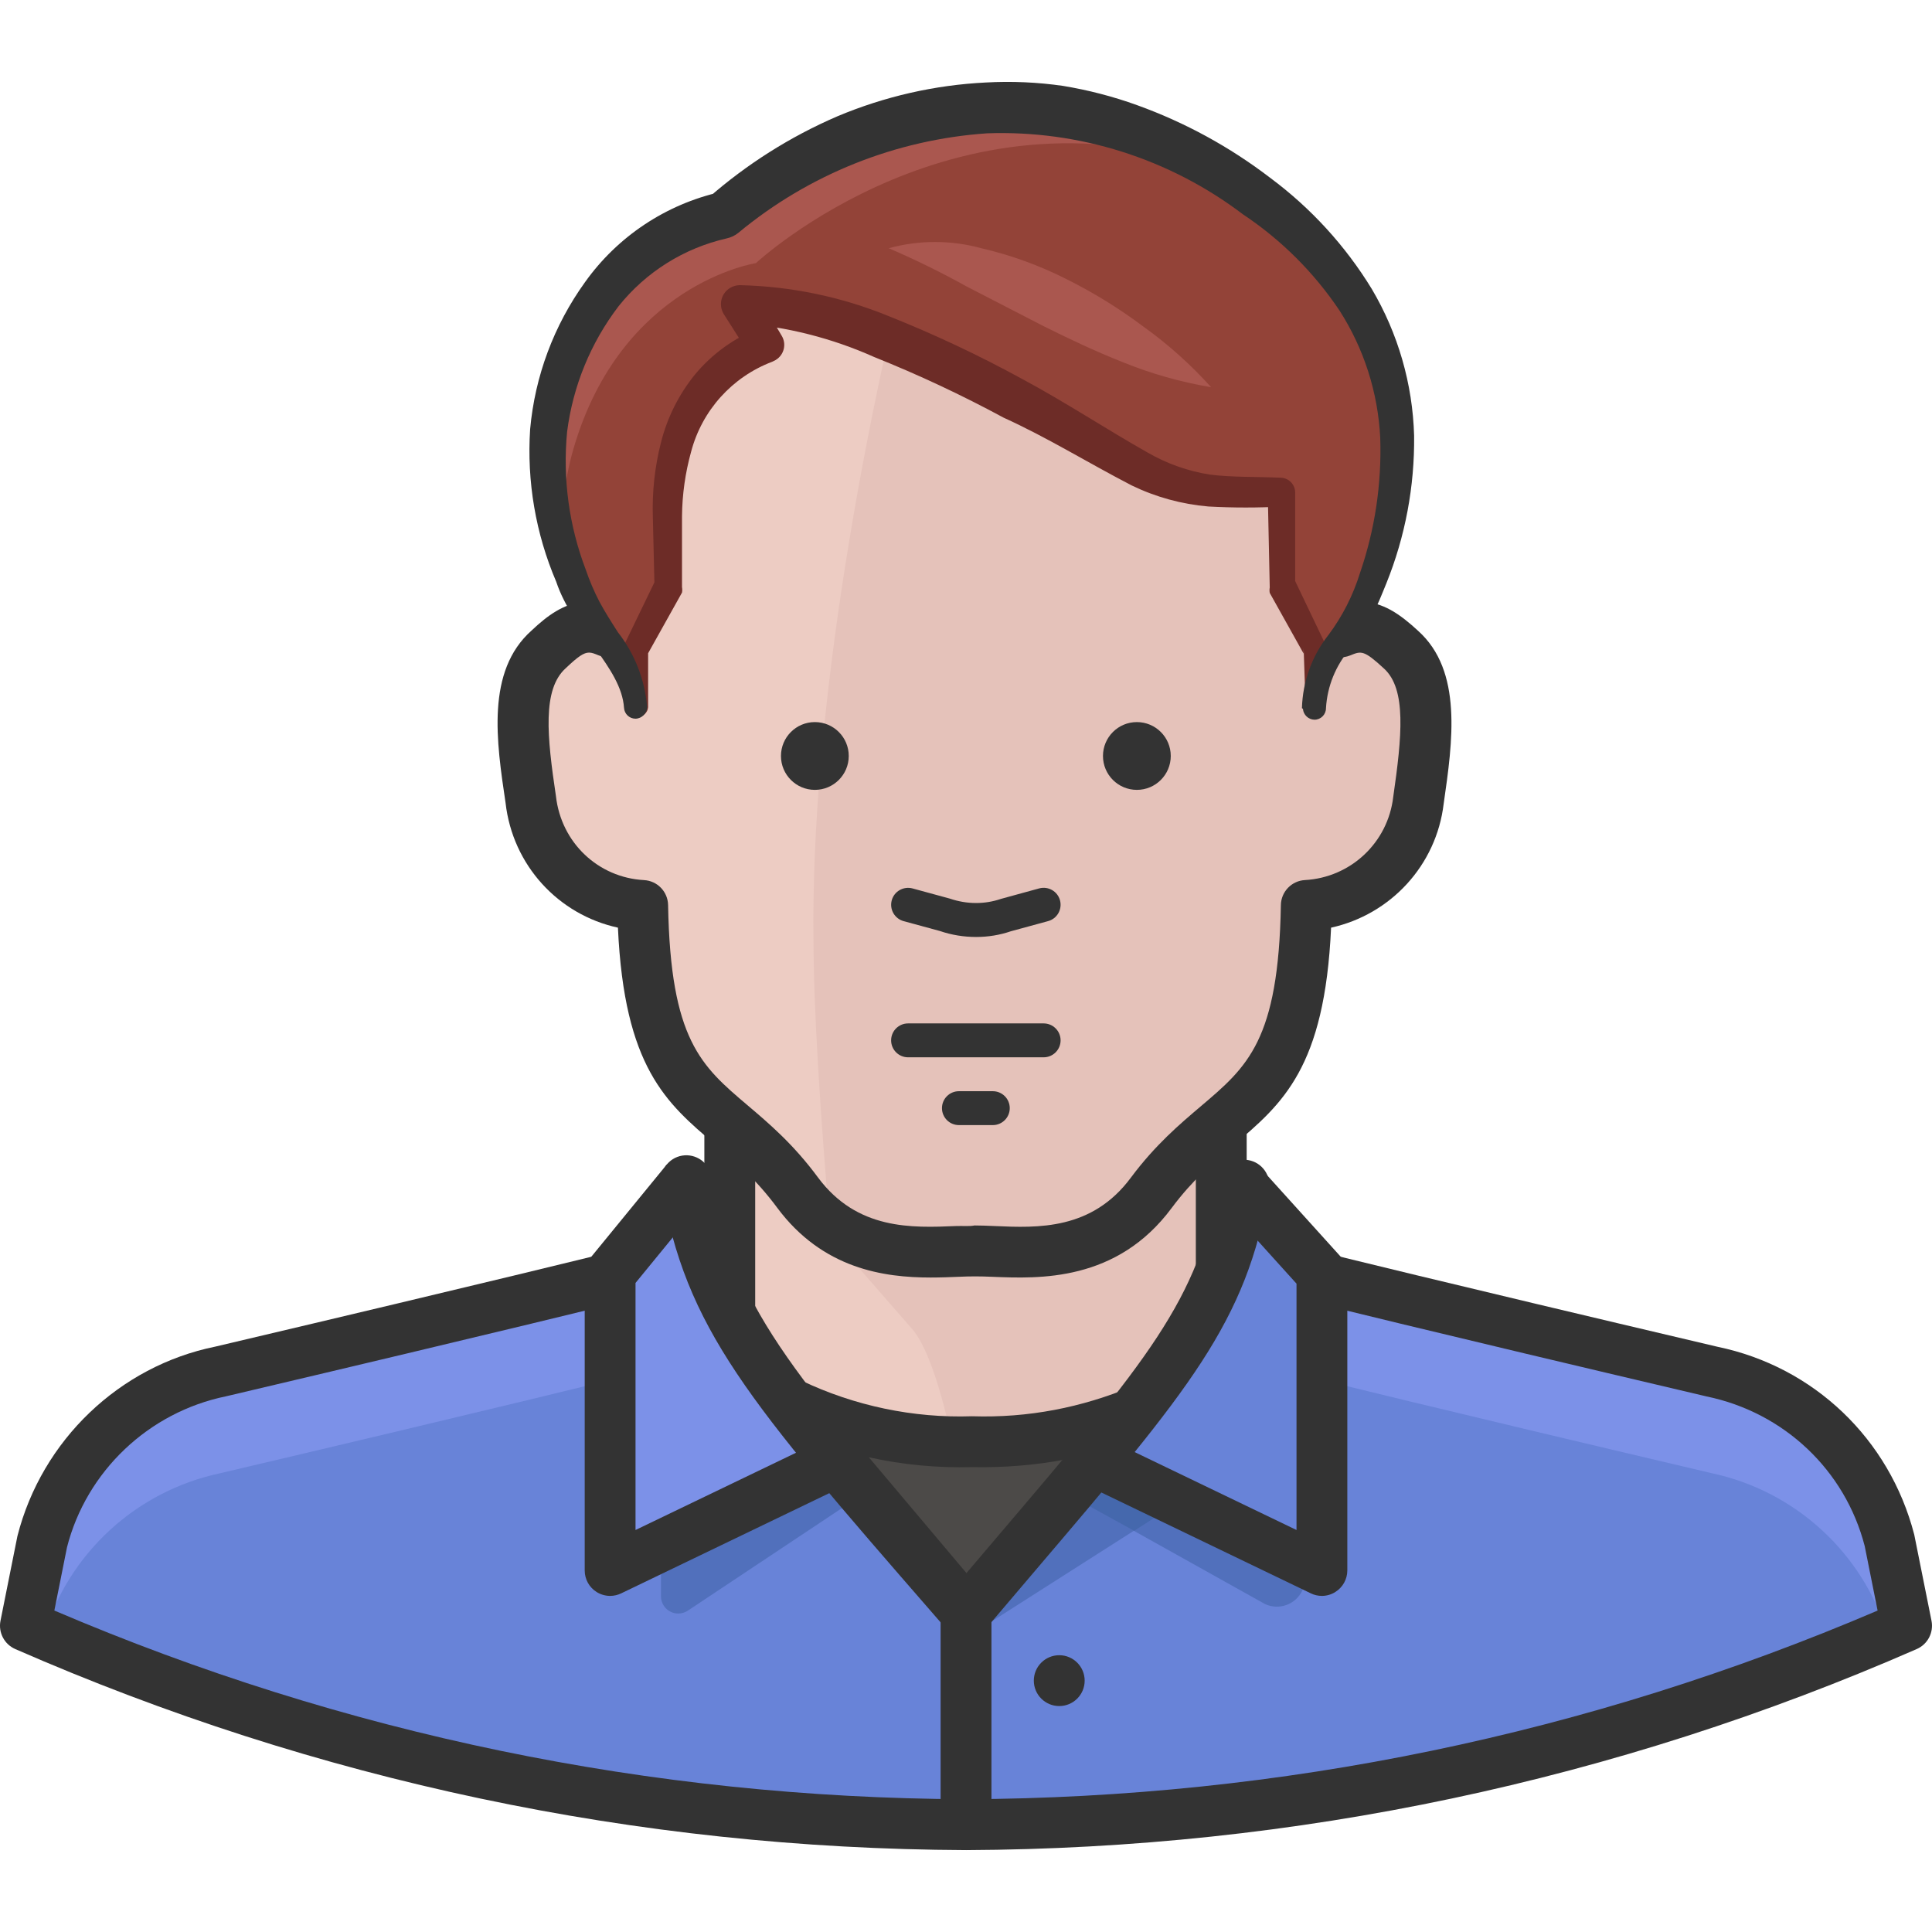
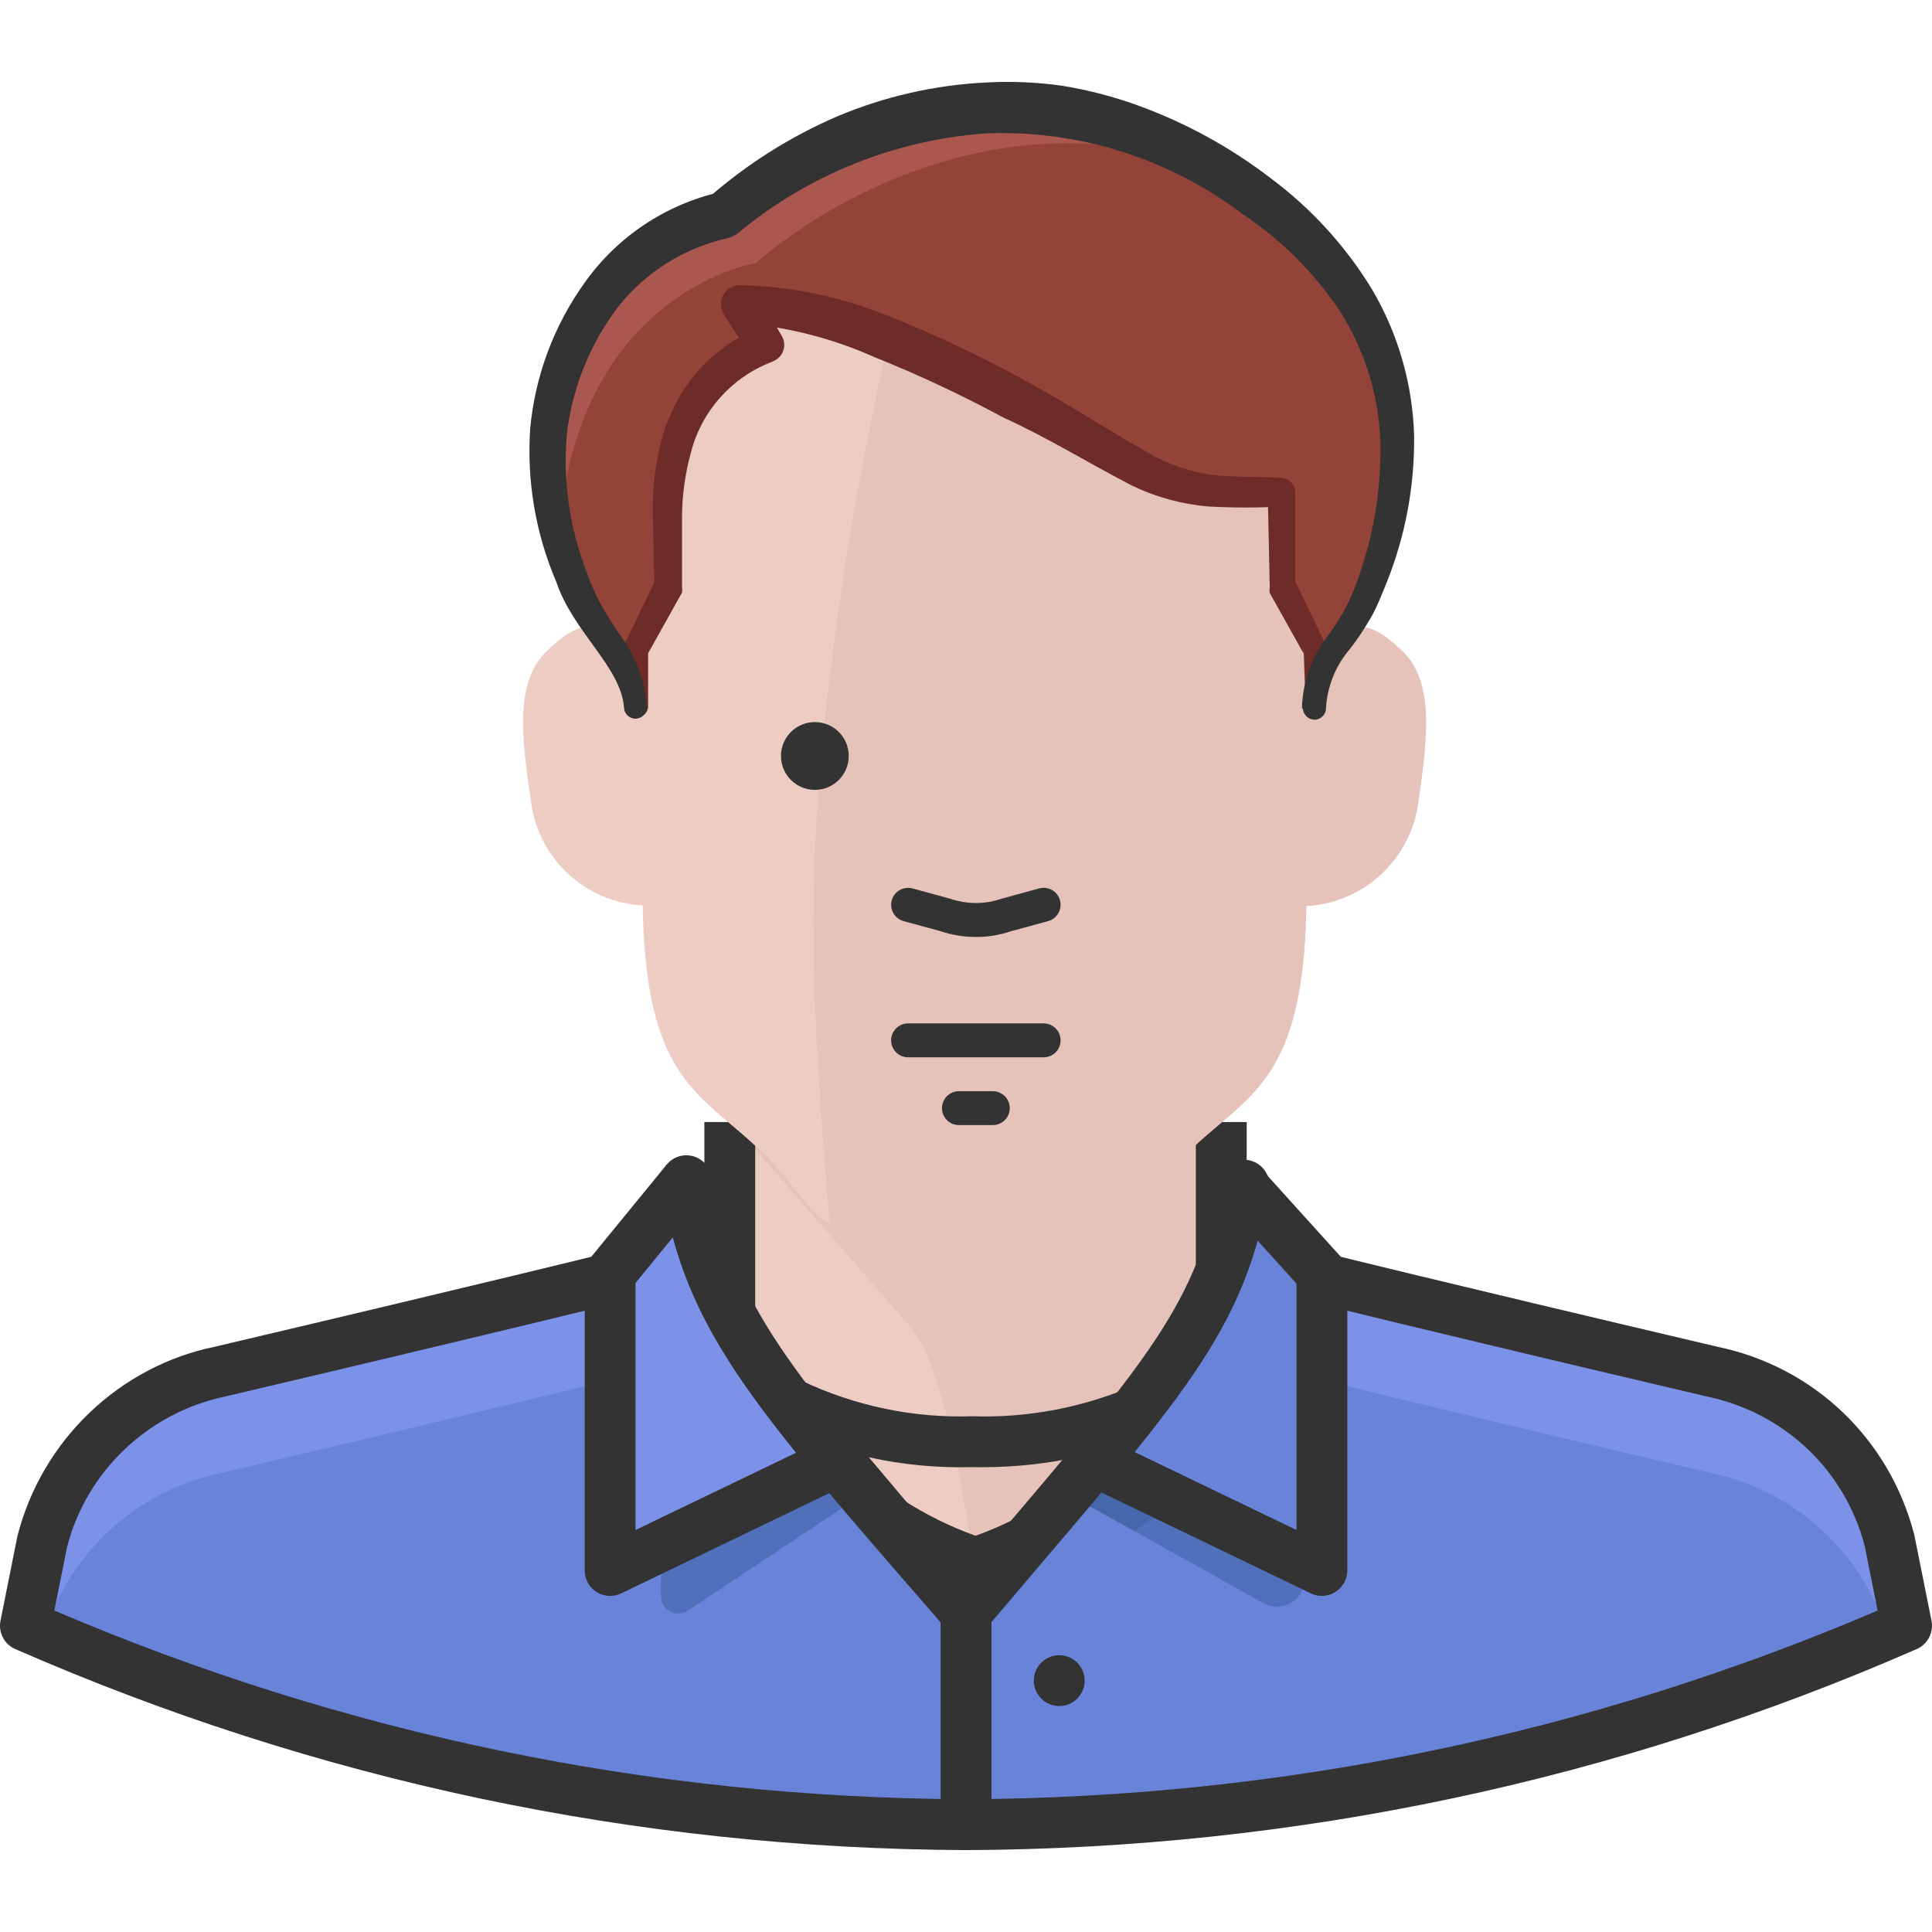
<svg xmlns="http://www.w3.org/2000/svg" version="1.1" id="Capa_1" x="0px" y="0px" viewBox="0 0 511.993 511.993" style="enable-background:new 0 0 511.993 511.993;" xml:space="preserve">
  <path style="fill:#EDCCC3;" d="M193.398,297.349v62.877c15.54,20.3,33.415,43.295,65.123,53.895  c31.798-10.599,49.583-33.594,65.123-53.895v-62.877H193.398z" />
  <path style="fill:#E5C2BA;" d="M257.892,413.133c0.036,0.18,0.036,0.359,0,0.539h0.539c31.798-10.599,49.583-33.594,65.123-53.895  V296.9H193.487l47.876,54.883C250.167,361.035,256.095,400.827,257.892,413.133z" />
  <path style="fill:#333333;" d="M258.52,420.858c-0.719,0-1.446-0.117-2.138-0.35c-34.026-11.372-53.05-36.217-68.339-56.185  c-0.898-1.177-1.383-2.614-1.383-4.096v-62.877h13.474v60.596c14.219,18.54,30.513,39.002,58.386,49.044  c27.837-10.006,44.149-30.486,58.386-49.044v-60.596h13.474v62.877c0,1.482-0.494,2.919-1.383,4.096  c-15.306,19.995-34.358,44.867-68.348,56.194C259.958,420.741,259.239,420.858,258.52,420.858z" />
  <path style="fill:#EDCCC3;" d="M258.251,331.483c11.408,0,32.516,3.952,46.888-15.45c20.121-26.947,40.062-20.57,41.05-76.081  c15.378-0.853,27.926-12.638,29.732-27.935c2.425-16.887,4.222-31.888-4.671-39.882c-7.096-6.557-10.33-7.006-15.989-4.671  c0,0,0.988-21.468,0.988-33.145c0.449-49.224-24.432-89.825-97.999-89.825s-98.807,40.78-97.909,89.825  c0,11.677,0.898,33.145,0.898,33.145c-5.569-2.335-8.982-1.886-15.899,4.671c-8.982,7.994-7.186,22.995-4.671,39.882  c1.734,15.297,14.264,27.109,29.642,27.935c0.988,55.512,20.929,48.865,41.05,76.081  C225.645,335.255,246.933,331.572,258.251,331.483z" />
  <path style="fill:#E5C2BA;" d="M355.261,167.463c0,0,0.988-21.468,0.988-33.145c0.449-49.224-24.432-89.825-97.999-89.825  c-4.042,0-7.994,0-11.767,0.449c-17.965,66.38-31.708,145.336-30.9,204.351c0,17.965,1.886,47.068,4.312,75.363  c13.294,9.611,29.103,7.096,38.355,7.006c11.408,0,32.516,3.952,46.888-15.45c20.121-26.947,40.062-20.57,41.05-76.081  c15.378-0.853,27.926-12.638,29.732-27.935c2.425-16.887,4.222-31.888-4.671-39.882C364.154,165.577,360.92,165.127,355.261,167.463  z" />
-   <path style="fill:#333333;" d="M246.628,338.552c-12.333,0-28.609-2.264-40.673-18.504c-5.605-7.581-11.174-12.306-16.564-16.878  c-12.809-10.869-23.956-20.327-25.636-57.335c-15.791-3.44-27.9-16.528-29.777-33.064c-2.425-16.24-5.21-34.915,6.89-45.676  c4.348-4.123,8.47-6.979,13.33-7.527c-0.26-7.348-0.593-18.046-0.593-25.259c-0.53-28.636,7.743-52.547,23.929-69.03  c17.938-18.27,45.101-27.531,80.716-27.531c35.418,0,62.446,9.153,80.33,27.199c16.465,16.609,24.666,39.963,24.405,69.425  c0,7.168-0.359,17.857-0.647,25.205c4.788,0.557,8.902,3.368,13.483,7.608c11.821,10.626,9.144,29.301,6.764,45.793  c-1.931,16.339-14.067,29.391-29.84,32.858c-1.68,37.178-12.899,46.664-25.78,57.587c-5.354,4.527-10.878,9.207-16.429,16.653  c-14.561,19.654-35.175,18.791-47.517,18.288c-3.315-0.144-5.812-0.153-9.081,0C251.73,338.453,249.277,338.552,246.628,338.552z   M156.111,172.942c-1.383,0-2.865,0.979-6.135,4.087c-6.324,5.623-5.003,18.163-2.641,33.999  c1.401,12.315,11.201,21.549,23.336,22.205c3.53,0.189,6.315,3.072,6.378,6.611c0.638,35.741,8.758,42.631,21.055,53.059  c5.695,4.833,12.153,10.303,18.675,19.142c10.384,13.968,24.908,13.357,36.586,12.863c1.77-0.072,3.602,0.126,4.886-0.153  c1.608,0,3.395,0.072,5.327,0.153c11.489,0.521,25.825,1.087,36.145-12.872c6.485-8.686,12.89-14.102,18.531-18.89  c12.378-10.492,20.552-17.417,21.19-53.311c0.063-3.53,2.838-6.413,6.369-6.611c12.135-0.674,21.98-9.917,23.399-21.998  c2.309-16.061,3.575-28.636-2.47-34.079c-5.336-4.94-6.018-4.644-8.92-3.458c-2.12,0.871-4.563,0.602-6.449-0.719  c-1.877-1.32-2.955-3.521-2.847-5.821c0.009-0.207,0.979-21.45,0.979-32.831c0.234-25.789-6.665-45.918-20.498-59.877  c-15.261-15.405-39.074-23.211-70.764-23.211c-31.87,0-55.79,7.905-71.105,23.498c-13.779,14.04-20.534,34.044-20.067,59.464  c0,11.524,0.889,32.768,0.898,32.984c0.099,2.3-0.988,4.491-2.883,5.812c-1.886,1.32-4.321,1.581-6.449,0.683  C157.629,173.257,156.884,172.942,156.111,172.942z" />
  <path style="fill:#934338;" d="M334.602,52.937c-76.531-57.847-142.911,3.862-142.911,3.862  c-22.007,5.309-39.02,22.771-43.745,44.912c-4.689,18.764-2.623,38.571,5.839,55.961c4.581,10.599,15.001,19.761,15.001,30.001  v-15.719l8.084-16.348v-19.851c0-26.408,12.845-39.792,26.139-44.912l-6.737-10.869c24.702,0,55.242,15.54,76.8,26.947  c26.049,14.102,34.493,22.905,53.895,22.905h12.575v25.78l8.444,16.258v15.719c0-12.126,8.982-17.516,13.204-27.935  C372.687,132.521,381.131,88.148,334.602,52.937z" />
  <path style="fill:#AA574F;" d="M151.988,118.868c12.755-43.745,48.326-49.134,48.326-49.134s54.613-50.841,124.138-23.893  c-71.86-45.182-132.761,10.959-132.761,10.959c-22.007,5.309-39.02,22.771-43.745,44.912c-4.078,14.758-3.665,30.388,1.168,44.912  C148.422,137.273,149.401,127.877,151.988,118.868z" />
-   <path style="fill:#4C4A48;" d="M302.714,373.61c-14.21,5.937-29.516,8.812-44.912,8.443c-16.716,0.548-33.325-2.928-48.415-10.15  l46.799,55.512L302.714,373.61z" />
  <path style="fill:#333333;" d="M256.122,437.79l-72.057-85.477l28.232,13.51c14.058,6.728,29.741,10.024,45.29,9.494  c14.929,0.485,29.112-2.317,42.541-7.923l26.408-11.021L256.122,437.79z M230.244,386.186l26.013,30.855l26.211-30.298  c-8.129,1.563-16.447,2.21-24.819,2.057C248.523,389.033,239.289,388.207,230.244,386.186z" />
  <path style="fill:#7C91E8;" d="M500.777,408.372c-5.875-22.735-24.163-40.152-47.158-44.912  c-76.351-17.965-103.298-24.702-103.298-24.702h-27.576c-9.611,22.905-28.385,43.295-66.74,88.657  c-38.175-43.924-57.308-65.213-66.829-88.657h-27.486c0,0-26.947,6.737-103.298,24.702c-23.022,4.707-41.337,22.142-47.158,44.912  l-4.491,22.456c78.623,34.403,163.445,52.35,249.263,52.727c85.818-0.377,170.64-18.324,249.263-52.727L500.777,408.372z" />
  <path style="fill:#6883D8;" d="M453.619,390.407c-76.351-17.965-103.298-24.702-103.298-24.702h-43.385  c-11.138,15.45-26.947,33.864-50.931,61.709c-23.803-26.947-39.972-45.9-51.29-61.709h-43.026c0,0-26.947,6.737-103.298,24.702  c-22.187,4.698-40.08,21.073-46.709,42.756c77.321,32.741,160.355,49.862,244.323,50.392c83.932-0.539,166.939-17.66,244.233-50.392  C493.618,411.498,475.77,395.132,453.619,390.407z" />
  <g>
-     <polygon style="fill:#5170BC;" points="256.005,427.415 262.562,429.84 312.146,398.222 289.689,386.994  " />
    <path style="fill:#5170BC;" d="M325.619,326.273l-42.667,69.614l52.278,29.193c3.737,1.734,8.165,0.117,9.908-3.611   c0.44-0.952,0.683-1.985,0.692-3.036v-67.368L325.619,326.273z" />
  </g>
  <polygon style="fill:#4568AD;" points="289.689,386.994 282.953,395.977 300.558,405.678 312.146,398.222 " />
  <path style="fill:#5170BC;" d="M188.727,337.77l-13.564,13.294v71.86c-0.054,2.533,1.958,4.626,4.482,4.671  c0.961,0.018,1.904-0.26,2.704-0.808l46.709-31.079L188.727,337.77z" />
  <g>
    <path style="fill:#333333;" d="M256.032,490.292c-87.292-0.386-172.05-18.306-251.994-53.284c-2.901-1.276-4.527-4.392-3.907-7.5   l4.491-22.456c6.494-25.438,27.037-45.011,52.413-50.185c75.12-17.704,102.741-24.576,103.02-24.639l3.252,13.069   c-0.269,0.072-27.944,6.952-103.379,24.729c-20.552,4.195-37.035,19.887-42.173,40.017l-3.35,16.761   c76.782,32.813,158.046,49.637,241.619,50.005c83.51-0.368,164.765-17.183,241.556-49.996l-3.422-17.112   c-5.192-20.031-21.279-35.373-41.921-39.64c-75.704-17.803-103.289-24.693-103.559-24.765l3.261-13.069   c0.269,0.072,27.81,6.934,103.208,24.675c25.528,5.291,45.568,24.378,52.143,49.79l4.572,22.815c0.62,3.108-0.997,6.225-3.907,7.5   C428.019,471.977,343.261,489.906,256.032,490.292z" />
    <rect x="249.268" y="427.505" style="fill:#333333;" width="13.474" height="56.23" />
  </g>
  <path style="fill:#7C91E8;" d="M161.689,337.591v78.507l60.632-29.193c-21.558-23.714-34.223-42.218-40.421-74.105L161.689,337.591z  " />
  <path style="fill:#6883D8;" d="M330.2,315.314c-6.378,27.325-20.435,52.26-40.511,71.86l60.632,28.924v-78.507L330.2,315.314z" />
  <g>
    <path style="fill:#333333;" d="M161.689,422.924c-1.249,0-2.488-0.35-3.584-1.033c-1.967-1.231-3.153-3.386-3.153-5.704v-78.596   c0-1.554,0.539-3.063,1.518-4.267l20.211-24.702l10.429,8.524l-18.692,22.842v65.473l50.975-24.54l5.839,12.144L164.6,422.259   C163.684,422.699,162.686,422.924,161.689,422.924z" />
    <path style="fill:#333333;" d="M350.321,422.924c-0.997,0-2.003-0.216-2.919-0.665l-60.632-29.193l5.839-12.144l50.975,24.54   v-65.284l-18.387-20.354l9.997-9.036l20.121,22.268c1.114,1.24,1.734,2.847,1.734,4.518v78.596c0,2.317-1.195,4.473-3.153,5.704   C352.809,422.565,351.57,422.924,350.321,422.924z" />
    <path style="fill:#333333;" d="M256.005,434.152c-1.949,0-3.8-0.844-5.084-2.317l-3.359-3.862   c-49.323-56.706-65.931-75.812-72.309-113.969c-0.611-3.674,1.868-7.15,5.533-7.761c3.665-0.593,7.141,1.868,7.752,5.533   c5.677,33.99,20.094,50.913,67.404,105.31l8.264-9.728c40.008-46.987,53.482-62.823,58.808-94.415   c0.611-3.665,3.979-6.207,7.761-5.515c3.665,0.611,6.144,4.087,5.515,7.761c-5.928,35.247-21.154,53.122-61.835,100.9   l-13.321,15.674c-1.276,1.5-3.135,2.38-5.093,2.389C256.032,434.152,256.023,434.152,256.005,434.152z" />
    <circle style="fill:#333333;" cx="280.707" cy="445.38" r="6.737" />
  </g>
-   <path style="fill:#AA574F;" d="M235.525,65.781c8.021-2.201,16.501-2.201,24.522,0c7.887,1.823,15.513,4.599,22.726,8.264  c7.096,3.548,13.86,7.725,20.211,12.486c6.557,4.689,12.575,10.087,17.965,16.079c-8.039-1.347-15.899-3.575-23.444-6.647  c-7.276-2.874-14.282-6.198-21.109-9.611l-20.211-10.42C249.475,72.204,242.576,68.818,235.525,65.781z" />
  <path style="fill:#6D2C27;" d="M165.911,187.673l-0.449-15.719c-0.09-0.386-0.09-0.781,0-1.168l0,0l7.994-16.528v1.617  l-0.449-18.863c-0.216-6.656,0.512-13.312,2.156-19.761c1.653-6.566,4.716-12.701,8.982-17.965  c4.527-5.47,10.366-9.701,16.977-12.306l-2.425,7.096l-6.917-10.869c-1.437-2.38-0.683-5.47,1.698-6.908  c0.764-0.458,1.635-0.71,2.524-0.728l0,0c13.537,0.296,26.902,3.063,39.433,8.174c12.153,4.842,24.01,10.42,35.481,16.707  c11.408,6.108,22.546,13.474,33.235,19.492c5.102,2.946,10.707,4.922,16.528,5.839c5.659,0.719,12.396,0.539,18.684,0.808l0,0  c2.183,0.045,3.916,1.85,3.862,4.033c0,0.036,0,0.063,0,0.099v24.881v-1.617l7.905,16.528l0,0c0.072,0.413,0.072,0.844,0,1.258  v15.719c-0.099,1.419-1.275,2.515-2.695,2.515c-1.356-0.045-2.425-1.159-2.425-2.515l-0.539-15.719v1.437l-8.982-16.079  c-0.09-0.476-0.09-0.961,0-1.437l0,0l-0.539-25.51l4.042,4.042c-6.584,0.359-13.177,0.359-19.761,0  c-7.051-0.602-13.932-2.488-20.3-5.569c-11.947-6.198-22.456-12.755-33.954-17.965c-11.12-6.009-22.573-11.381-34.313-16.079  c-11.192-5.003-23.166-8.039-35.391-8.982l4.312-7.725l6.557,11.048l0,0c1.347,2.201,0.656,5.075-1.545,6.422  c-0.027,0.018-0.045,0.027-0.072,0.045l-0.898,0.449c-10.581,4.006-18.576,12.872-21.468,23.804  c-1.554,5.587-2.371,11.354-2.425,17.156v18.773l0,0c0.09,0.476,0.09,0.961,0,1.437l-8.982,16.079v-1.437v15.719  c-0.099,1.419-1.276,2.515-2.695,2.515c-1.347,0.35-2.722-0.458-3.072-1.797C165.947,187.979,165.92,187.826,165.911,187.673z" />
  <g>
    <path style="fill:#333333;" d="M345.021,187.673c0.198-7.096,2.686-13.932,7.096-19.492c3.656-4.913,6.449-10.411,8.264-16.258   c3.979-11.542,5.803-23.723,5.389-35.93c-0.593-11.974-4.312-23.588-10.779-33.684c-6.773-10.105-15.477-18.773-25.6-25.51   c-19.456-14.758-43.412-22.339-67.818-21.468c-24.163,1.662-47.194,10.869-65.841,26.319l0,0c-0.907,0.755-1.985,1.276-3.144,1.527   c-11.309,2.569-21.414,8.902-28.654,17.965c-7.411,9.71-12.117,21.208-13.653,33.325c-1.177,12.378,0.512,24.854,4.94,36.469   c0.988,2.901,2.183,5.722,3.593,8.444c1.437,2.695,3.144,5.389,4.94,8.174c4.446,5.695,7.132,12.566,7.725,19.761   c0,1.698-1.356,3.099-3.054,3.144c-1.617,0-2.955-1.258-3.054-2.874l0,0c-0.719-10.779-13.474-20.031-17.965-33.415   c-5.452-12.746-7.815-26.588-6.916-40.421c1.267-14.067,6.297-27.531,14.552-38.984c8.632-12.108,21.423-20.615,35.93-23.893   l-3.324,1.617c10.204-8.964,21.756-16.267,34.223-21.648c12.522-5.273,25.86-8.318,39.433-8.982   c6.809-0.377,13.644-0.072,20.39,0.898c6.701,1.105,13.285,2.812,19.672,5.12c12.656,4.563,24.531,11.048,35.211,19.222   c10.788,8.003,19.941,18.001,26.947,29.462c6.979,11.803,10.842,25.187,11.228,38.894c0.153,13.411-2.344,26.723-7.366,39.164   c-1.258,3.054-2.335,5.928-4.042,8.982c-1.671,2.901-3.53,5.695-5.569,8.354c-3.8,4.392-6.045,9.917-6.378,15.719   c0,1.689-1.365,3.054-3.054,3.054l0,0c-1.599-0.036-2.919-1.275-3.054-2.874L345.021,187.673z" />
    <circle style="fill:#333333;" cx="215.943" cy="200.339" r="8.982" />
-     <circle style="fill:#333333;" cx="301.277" cy="200.339" r="8.982" />
    <path style="fill:#333333;" d="M276.575,280.193h-35.93c-2.479,0-4.491-2.012-4.491-4.491c0-2.479,2.012-4.491,4.491-4.491h35.93   c2.479,0,4.491,2.012,4.491,4.491C281.066,278.181,279.054,280.193,276.575,280.193z" />
    <path style="fill:#333333;" d="M258.673,248.305c-3.225,0-6.494-0.521-9.593-1.581l-9.611-2.614   c-2.389-0.656-3.8-3.126-3.153-5.515c0.647-2.398,3.117-3.791,5.515-3.153l9.881,2.695c4.536,1.545,9.252,1.545,13.528,0.081   l10.15-2.785c2.407-0.647,4.868,0.763,5.515,3.153c0.647,2.398-0.755,4.868-3.153,5.515l-9.881,2.695   C264.97,247.793,261.835,248.305,258.673,248.305z" />
    <path style="fill:#333333;" d="M263.101,298.158h-8.982c-2.479,0-4.491-2.012-4.491-4.491s2.012-4.491,4.491-4.491h8.982   c2.479,0,4.491,2.012,4.491,4.491S265.581,298.158,263.101,298.158z" />
  </g>
  <g>
</g>
  <g>
</g>
  <g>
</g>
  <g>
</g>
  <g>
</g>
  <g>
</g>
  <g>
</g>
  <g>
</g>
  <g>
</g>
  <g>
</g>
  <g>
</g>
  <g>
</g>
  <g>
</g>
  <g>
</g>
  <g>
</g>
</svg>